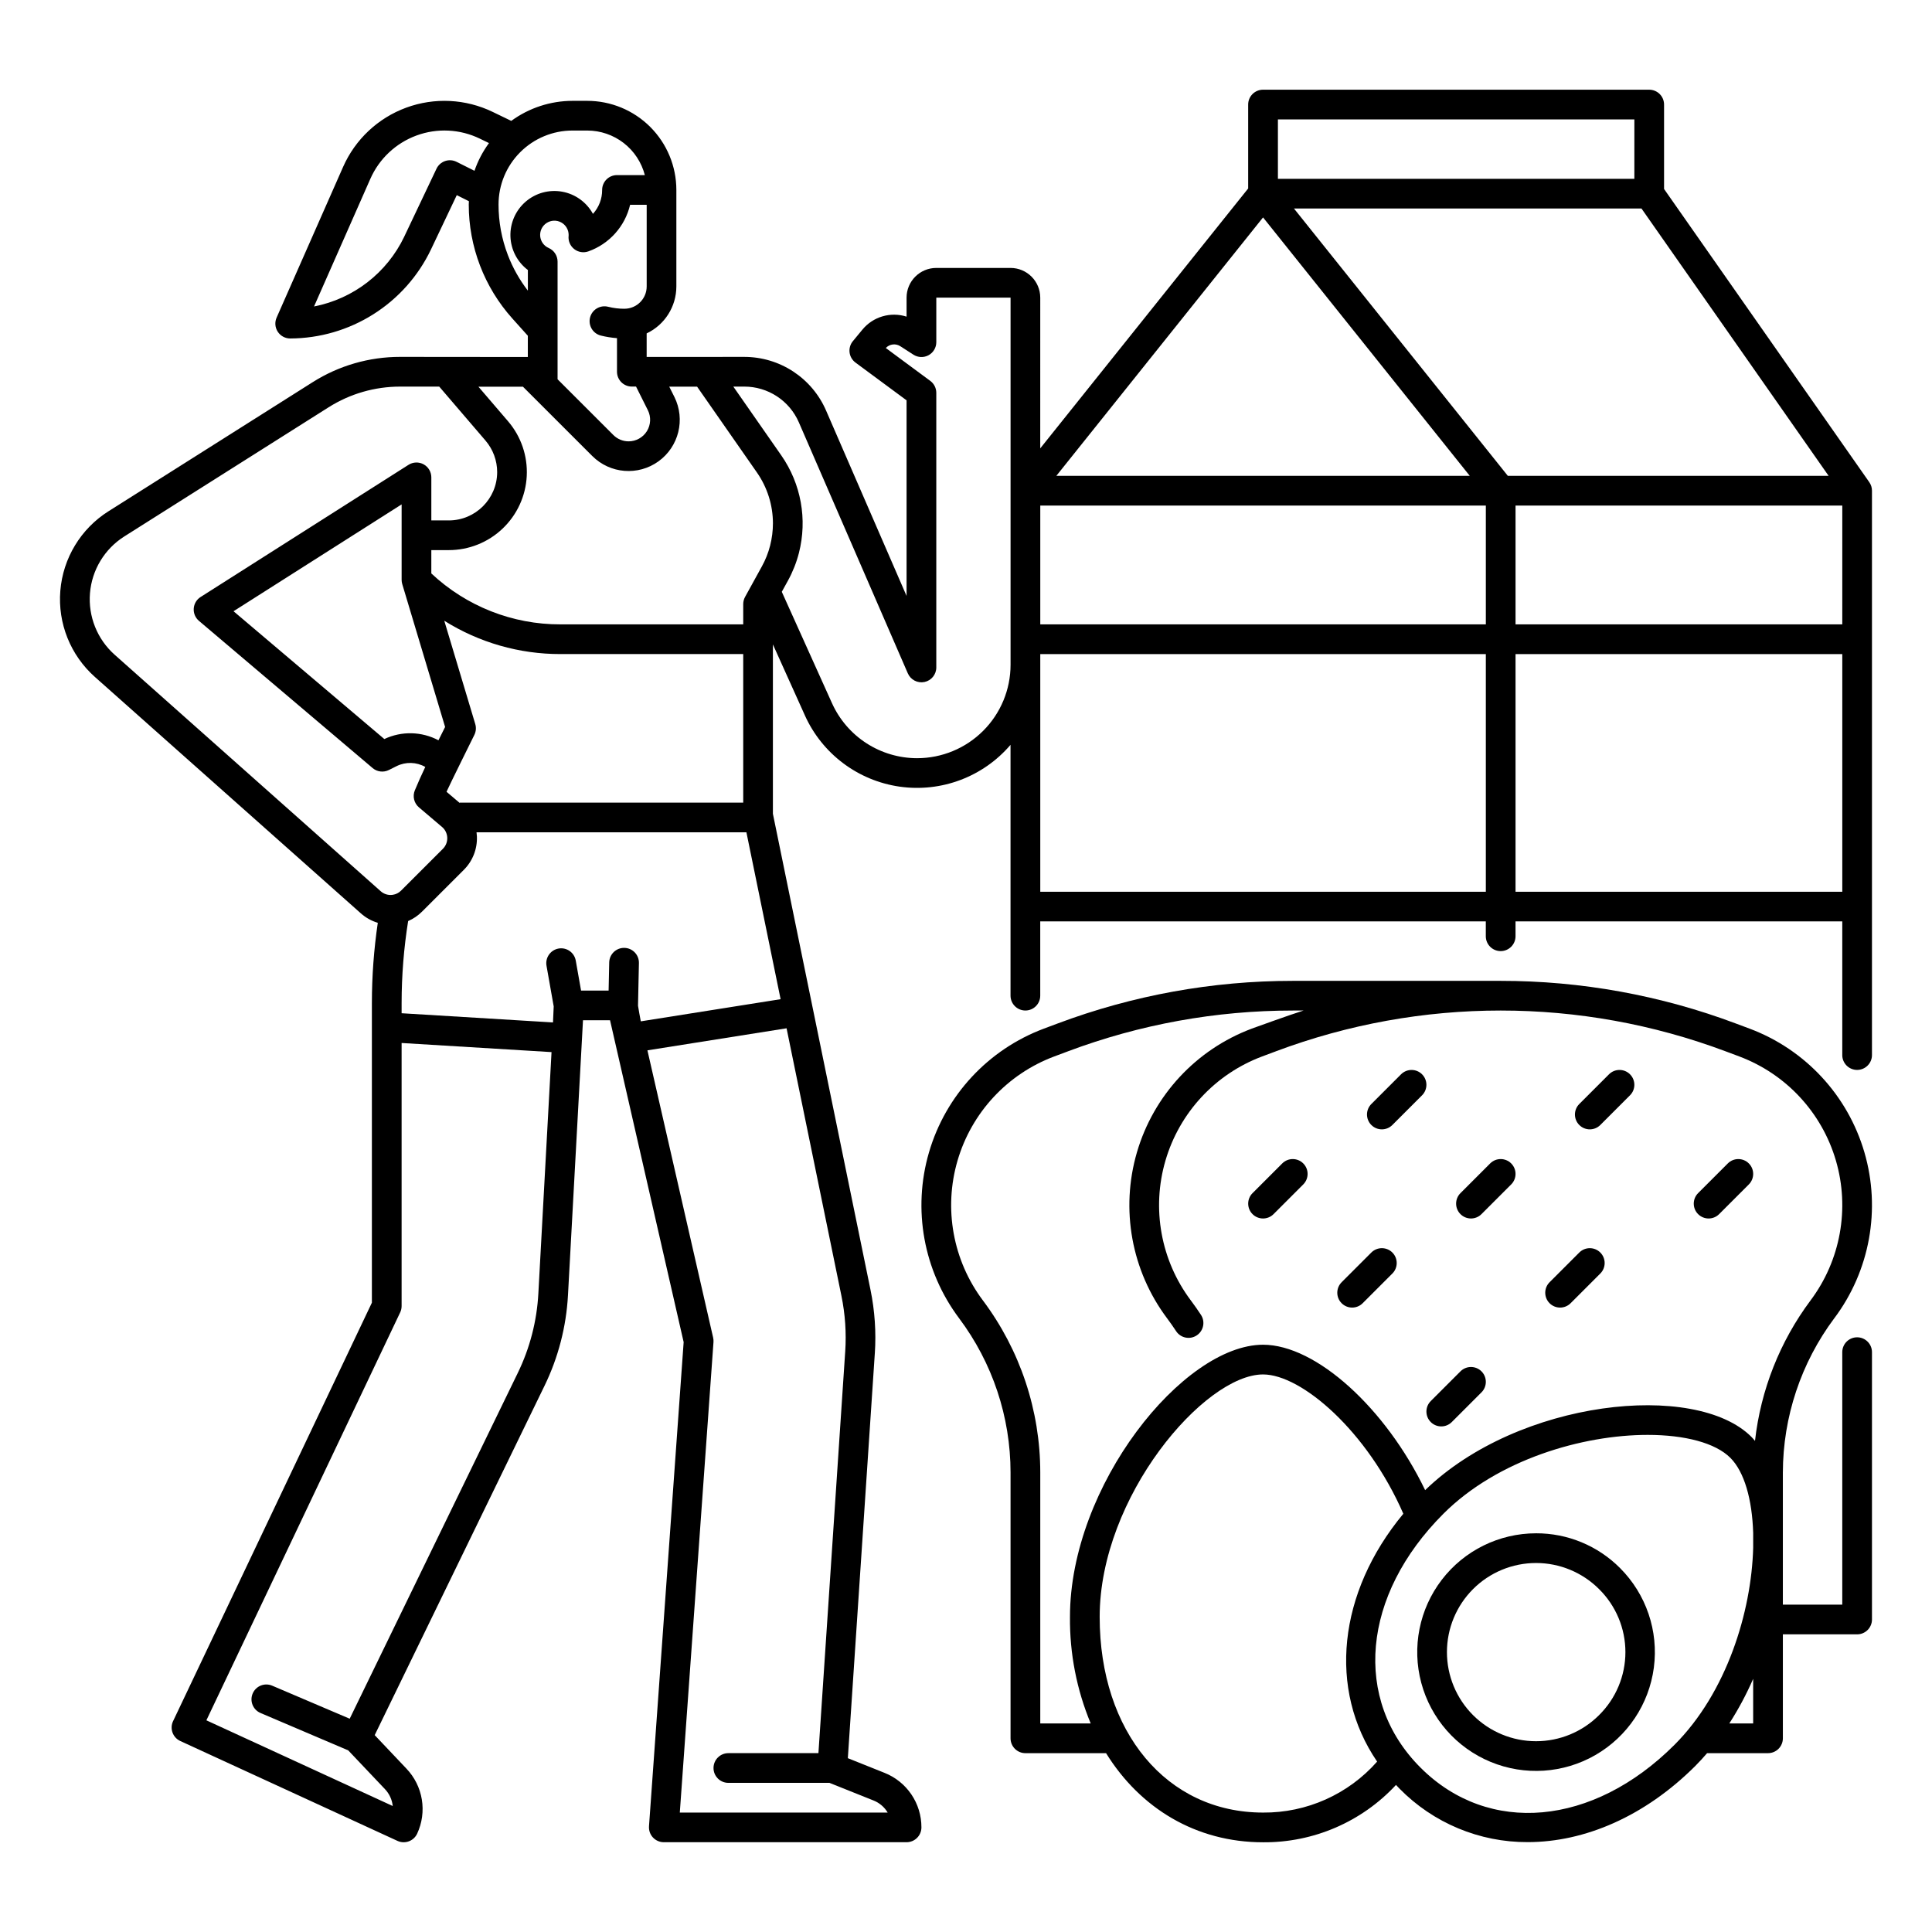
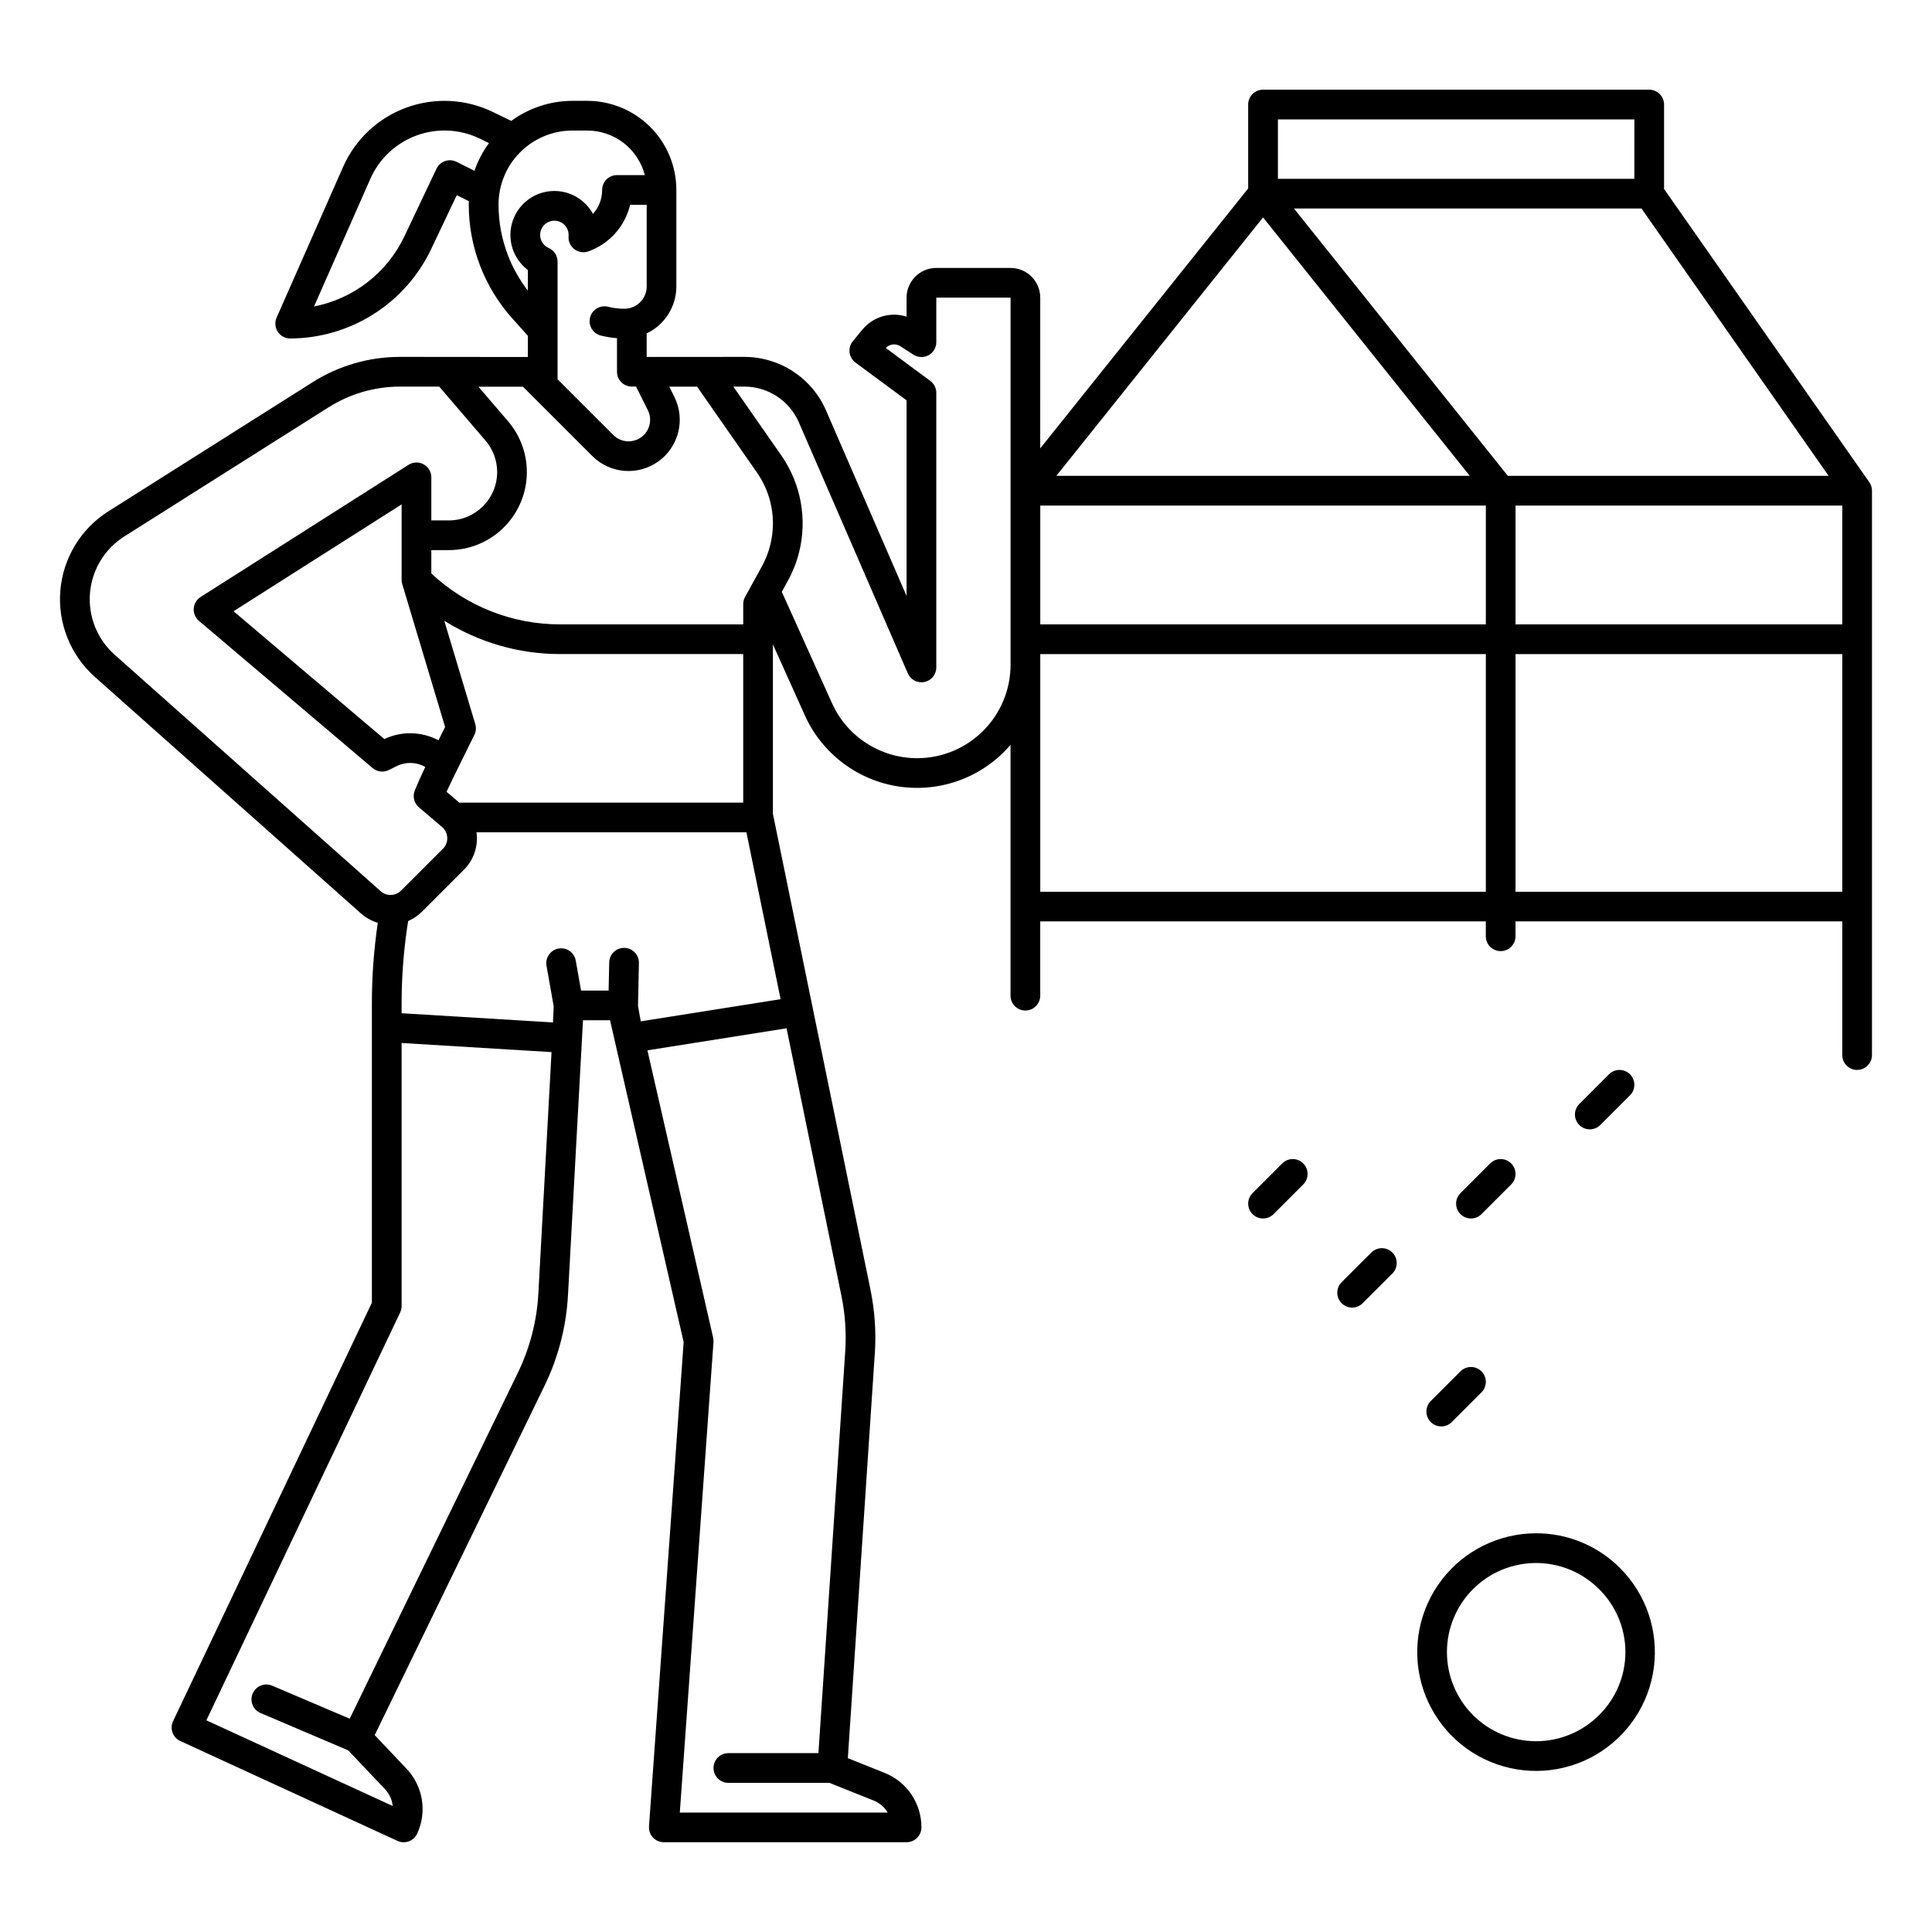
<svg xmlns="http://www.w3.org/2000/svg" fill="#000000" width="800px" height="800px" version="1.1" viewBox="144 144 512 512">
  <g>
    <path d="m639.38 271.79v-0.008l-54.387-77.699v-22.375c0-1.047-0.414-2.047-1.152-2.785-0.738-0.738-1.742-1.152-2.785-1.152h-102.34c-2.172 0-3.938 1.762-3.938 3.938v22.238l-55.105 68.879 0.004-39.949c-0.008-4.348-3.527-7.867-7.875-7.871h-19.68c-4.344 0.004-7.867 3.523-7.871 7.871v5.035c-4.246-1.359-8.895 0.012-11.723 3.461l-2.508 3.039h-0.004c-0.688 0.832-1 1.914-0.871 2.984 0.133 1.074 0.699 2.043 1.566 2.688l13.539 10.008v51.84l-21.336-49.141c-1.832-4.223-4.859-7.816-8.711-10.344-3.848-2.523-8.352-3.867-12.953-3.867l-25.879 0.012v-6.238c4.801-2.277 7.863-7.117 7.871-12.43v-25.582c0-6.266-2.492-12.27-6.918-16.699-4.43-4.43-10.434-6.918-16.699-6.918h-3.918 0.004c-5.832 0.012-11.512 1.871-16.219 5.312l-4.922-2.379c-7.168-3.469-15.438-3.875-22.914-1.129-7.473 2.746-13.512 8.41-16.727 15.695l-17.625 39.949v0.004c-0.535 1.215-0.422 2.621 0.305 3.734 0.727 1.117 1.965 1.789 3.297 1.789 7.809-0.023 15.449-2.25 22.047-6.422 6.602-4.168 11.891-10.117 15.258-17.16l6.84-14.402 3.211 1.605c-0.008 0.297-0.035 0.59-0.035 0.887-0.008 11.152 4.113 21.91 11.562 30.207l4.094 4.562v5.633l-33.871-0.031c-8.188-0.004-16.207 2.316-23.129 6.691l-54.148 34.234h-0.004c-7.316 4.625-12.035 12.418-12.742 21.047-0.703 8.629 2.684 17.086 9.152 22.84l70.5 62.668c1.293 1.148 2.824 2.004 4.481 2.496-1.039 7.039-1.562 14.145-1.566 21.262v79.41l-52.688 110.9v-0.004c-0.453 0.949-0.504 2.043-0.145 3.031 0.359 0.988 1.098 1.793 2.055 2.234l57.562 26.469c1.977 0.906 4.309 0.043 5.219-1.93 1.309-2.824 1.738-5.977 1.23-9.051-0.508-3.07-1.93-5.918-4.078-8.172l-8.41-8.875 44.977-92.523v0.004c3.672-7.535 5.793-15.73 6.246-24.102l3.977-72.832h7.168l19.508 85.301-9.184 128.31 0.004 0.004c-0.078 1.09 0.297 2.164 1.043 2.965 0.746 0.797 1.789 1.254 2.883 1.254h64.328c1.043 0 2.047-0.418 2.785-1.156 0.738-0.734 1.152-1.738 1.152-2.781 0.008-3.113-0.918-6.156-2.664-8.734s-4.227-4.57-7.121-5.715l-9.715-3.887 7.148-107.27h0.004c0.375-5.637-0.012-11.301-1.145-16.836l-25.867-126.17v-44.883l8.477 18.809h-0.004c4.586 10.176 14.059 17.301 25.105 18.883 11.051 1.582 22.141-2.598 29.395-11.078v66.473c0 2.172 1.766 3.934 3.938 3.934 2.176 0 3.938-1.762 3.938-3.934v-19.68h118.08v3.938-0.004c0 2.176 1.762 3.938 3.938 3.938 2.172 0 3.938-1.762 3.938-3.938v-3.938h86.594v35.426h-0.004c0 2.176 1.762 3.938 3.938 3.938 2.172 0 3.934-1.762 3.934-3.938v-149.57c0-0.809-0.25-1.594-0.715-2.254zm-7.156 37.676h-86.59v-31.488h86.594zm-212.54-31.488h118.08v31.488h-118.08zm123.91-7.871-56.68-70.848h92.098l49.594 70.848zm-60.934-94.465h94.465l-0.004 15.746h-94.461zm-3.938 25.977 54.785 68.488h-109.57zm-137.76 155.08h-75.129v0.098l-3.5-2.969c0.828-1.871 7.367-15.055 7.367-15.055 0.449-0.898 0.539-1.93 0.25-2.891l-8.215-27.387-0.004 0.004c9.227 5.793 19.906 8.859 30.801 8.836h48.43zm-90.363-57.91 11.359 37.867-1.762 3.527c-4.461-2.363-9.777-2.488-14.344-0.328l-39.965-33.871 44.547-28.316v19.992c0 0.383 0.055 0.762 0.164 1.129zm97.492-10.203c-0.492 1.922-1.223 3.773-2.184 5.512l-4.453 8.086c-0.32 0.582-0.488 1.238-0.492 1.902v5.379h-48.43c-12.715 0.035-24.957-4.797-34.227-13.5v-6.18h4.637c5.301 0 10.402-2.035 14.242-5.691 3.844-3.652 6.141-8.641 6.41-13.934 0.27-5.297-1.5-10.492-4.953-14.52l-7.844-9.152h11.797l18.379 18.371h0.004c4.707 4.699 12.129 5.293 17.523 1.406 5.398-3.891 7.184-11.113 4.223-17.07l-1.367-2.731h7.379l15.844 22.73c2.769 3.961 4.254 8.676 4.258 13.508-0.004 1.984-0.254 3.961-0.746 5.883zm-38.617-62.762c-1.457 0.004-2.914-0.176-4.328-0.531-1.012-0.254-2.086-0.094-2.981 0.441-0.895 0.535-1.543 1.406-1.797 2.418-0.527 2.109 0.75 4.246 2.859 4.777 1.406 0.348 2.836 0.578 4.281 0.688v8.898c0 1.043 0.414 2.043 1.152 2.781s1.738 1.152 2.785 1.152h1.113l3.129 6.258c0.887 1.77 0.789 3.871-0.25 5.555-1.043 1.68-2.883 2.703-4.859 2.703-1.512-0.004-2.957-0.605-4.027-1.672l-14.789-14.781v-31.184c0-1.562-0.926-2.981-2.359-3.606-1.273-0.559-2.133-1.766-2.25-3.148-0.113-1.383 0.539-2.715 1.699-3.473 1.16-0.758 2.644-0.82 3.863-0.16 1.219 0.66 1.98 1.938 1.98 3.324 0 0.098 0 0.195-0.012 0.297l-0.004-0.004c-0.121 1.336 0.445 2.641 1.504 3.465 1.059 0.824 2.465 1.051 3.731 0.602 5.547-1.969 9.719-6.621 11.07-12.352h4.394v21.648c-0.004 3.258-2.644 5.902-5.906 5.902zm-44.484-38.941c-0.949-0.473-2.043-0.547-3.043-0.203-1 0.348-1.82 1.078-2.273 2.035l-8.562 18.027h0.004c-4.594 9.59-13.453 16.441-23.895 18.477l14.918-33.816c2.352-5.336 6.769-9.484 12.242-11.496 5.473-2.012 11.527-1.711 16.773 0.832l2.43 1.18c-1.645 2.238-2.941 4.715-3.844 7.344zm13.59 24.684c-1.633-4.266-2.469-8.793-2.461-13.359-0.004-5.203 2.059-10.191 5.738-13.867 3.676-3.68 8.66-5.746 13.863-5.746h3.914c3.492 0.004 6.883 1.164 9.645 3.301 2.758 2.137 4.731 5.129 5.609 8.508h-7.379c-2.176 0-3.938 1.762-3.938 3.938 0.016 2.34-0.855 4.602-2.434 6.336-1.688-3.09-4.684-5.25-8.145-5.875-3.465-0.629-7.023 0.344-9.688 2.641-2.668 2.301-4.148 5.68-4.035 9.199 0.113 3.516 1.812 6.793 4.621 8.914v5.469c-2.223-2.875-4.016-6.062-5.312-9.457zm-104.2 105.94c-4.621-4.109-7.039-10.152-6.535-16.312 0.504-6.164 3.875-11.73 9.102-15.035l54.148-34.234c5.664-3.578 12.227-5.473 18.926-5.473h10.379l12.266 14.309c1.988 2.324 3.086 5.285 3.09 8.344-0.012 7.07-5.742 12.801-12.812 12.812h-4.637v-11.414c0-1.438-0.781-2.758-2.039-3.449-1.258-0.691-2.797-0.645-4.008 0.129l-55.105 35.031v-0.004c-1.055 0.672-1.727 1.805-1.812 3.055-0.086 1.246 0.426 2.461 1.383 3.269l46.023 39.008h-0.004c1.203 1.02 2.898 1.223 4.309 0.516l2.043-1.023c2.414-1.199 5.262-1.121 7.606 0.211-0.984 2.066-1.91 4.137-2.766 6.199-0.656 1.578-0.219 3.402 1.086 4.512l6.109 5.188 0.004-0.004c0.84 0.711 1.344 1.742 1.391 2.84 0.047 1.102-0.371 2.168-1.145 2.949l-11.102 11.094c-0.59 0.598-1.359 0.988-2.191 1.105-1.156 0.18-2.332-0.168-3.203-0.949zm112.29 169.28c-0.395 7.324-2.254 14.492-5.465 21.086l-44.531 91.605-20.547-8.758c-2-0.852-4.312 0.078-5.164 2.078-0.852 2 0.078 4.312 2.078 5.164l23.242 9.906 9.723 10.258c1.168 1.227 1.898 2.805 2.074 4.488l-49.387-22.711 51.359-108.1c0.25-0.527 0.379-1.105 0.379-1.691v-69.707l39.73 2.414zm81.32 15.375-7.098 106.44h-23.867c-2.176 0-3.938 1.766-3.938 3.938 0 2.176 1.762 3.938 3.938 3.938h26.793l11.668 4.668v-0.004c1.57 0.625 2.894 1.754 3.758 3.207h-55.09l8.926-124.69c0.027-0.387-0.004-0.777-0.09-1.16l-17.418-76.148 36.875-5.844 14.539 70.914v0.004c0.992 4.844 1.332 9.797 1.004 14.73zm-17.121-93.367-37.051 5.871s-0.742-3.93-0.738-4.133l0.238-11.316c0.047-2.176-1.676-3.977-3.852-4.019-2.172-0.047-3.973 1.676-4.019 3.852l-0.16 7.457h-7.301l-1.406-7.945c-0.379-2.141-2.422-3.566-4.562-3.188-2.141 0.383-3.566 2.426-3.188 4.566l1.906 10.77-0.188 4.246-40.117-2.438v-2.699c0.004-7.277 0.582-14.547 1.73-21.73 1.375-0.594 2.625-1.441 3.68-2.5l11.102-11.098c2.328-2.336 3.574-5.531 3.441-8.828-0.016-0.367-0.055-0.73-0.098-1.09h71.52zm36.184-63.863c-4.766-0.004-9.43-1.379-13.434-3.965-4-2.586-7.172-6.269-9.133-10.613l-13.305-29.52 1.621-2.938c1.277-2.32 2.258-4.793 2.918-7.359 2.277-8.887 0.574-18.32-4.668-25.848l-12.715-18.238h2.918c3.066 0 6.07 0.898 8.637 2.578 2.566 1.684 4.586 4.078 5.809 6.891l28.879 66.527 0.004 0.004c0.742 1.711 2.582 2.664 4.41 2.285 1.824-0.379 3.133-1.988 3.133-3.856v-72.773c0-1.25-0.59-2.426-1.594-3.168l-11.789-8.715c1.004-1.07 2.629-1.266 3.856-0.465l3.465 2.234c1.211 0.777 2.75 0.832 4.012 0.145 1.266-0.691 2.051-2.016 2.051-3.453v-11.809h19.68v97.309c-0.008 6.562-2.617 12.852-7.262 17.492-4.641 4.641-10.93 7.246-17.492 7.254zm32.629 35.387v-62.977h118.08v62.977zm125.95 0v-62.977h86.594v62.977z" />
-     <path d="m630.11 493.35c9.434-12.59 12.387-28.883 7.973-43.984-4.414-15.098-15.68-27.234-30.406-32.762l-3.629-1.355c-19.934-7.492-41.055-11.324-62.352-11.312h-55.105c-21.293-0.004-42.41 3.828-62.348 11.312l-3.637 1.359h0.004c-14.73 5.519-26 17.66-30.414 32.762-4.414 15.098-1.457 31.395 7.977 43.984 8.844 11.793 13.629 26.133 13.633 40.875v70.445c0 1.043 0.418 2.043 1.156 2.781 0.738 0.738 1.738 1.152 2.781 1.152h21.375c9.055 14.625 23.871 23.617 41.602 23.617 13.359 0.109 26.148-5.406 35.234-15.199 0.312 0.328 0.613 0.664 0.938 0.988 8.945 9.109 21.195 14.219 33.961 14.168 15.121 0 31.062-6.828 44.457-20.219 1.07-1.07 2.09-2.199 3.09-3.352l16.145-0.004c1.043 0 2.047-0.414 2.785-1.152s1.152-1.738 1.152-2.781v-27.555h19.68c1.043 0 2.043-0.414 2.781-1.152 0.738-0.738 1.152-1.738 1.152-2.781v-70.848c0-2.176-1.762-3.938-3.934-3.938-2.176 0-3.938 1.762-3.938 3.938v66.914l-15.742-0.004v-35.02c0.031-14.738 4.809-29.074 13.629-40.879zm-151.39 131c-25.492 0-43.297-21.324-43.297-51.855 0-31.867 27.777-64.254 43.297-64.254 10.219 0 27.645 15.055 37.176 36.918-17.371 20.965-19.977 46.602-6.945 65.684l0.004-0.004c-7.644 8.672-18.676 13.602-30.234 13.512zm41.738-11.906c-18.027-18.023-15.535-45.691 6.055-67.281 14.371-14.367 36.879-20.902 54.148-20.902 9.809 0 17.926 2.106 21.902 6.082 3.703 3.703 5.777 11.004 6.047 19.91v3.938c-0.465 16.984-7.023 38.367-20.859 52.207-21.598 21.586-49.266 24.074-67.293 6.047zm81.824-11.711c2.422-3.766 4.535-7.719 6.324-11.824v11.824zm5.848-75.961c-14.805-14.801-61.633-9.891-86.453 14.129-10.453-21.691-28.887-38.535-42.957-38.535-21.137 0-51.168 37.301-51.168 72.129-0.094 9.688 1.777 19.293 5.496 28.238h-13.367v-66.508c-0.004-16.441-5.34-32.441-15.199-45.594-7.953-10.605-10.445-24.332-6.727-37.055 3.715-12.723 13.207-22.949 25.617-27.602l3.641-1.359v-0.004c19.051-7.148 39.23-10.809 59.578-10.809h2.859c-3.41 1.051-13.738 4.797-13.738 4.797v0.004c-14.727 5.523-25.996 17.66-30.41 32.758-4.414 15.102-1.457 31.398 7.977 43.984 0.832 1.109 1.641 2.262 2.406 3.43 1.195 1.816 3.637 2.316 5.453 1.121 1.816-1.195 2.32-3.637 1.125-5.453-0.852-1.297-1.754-2.582-2.68-3.82v0.004c-7.953-10.605-10.445-24.332-6.727-37.055 3.715-12.723 13.207-22.949 25.617-27.602l3.641-1.359v-0.004c38.418-14.41 80.758-14.41 119.18 0l3.629 1.355v0.004c12.406 4.656 21.895 14.879 25.613 27.598 3.715 12.719 1.227 26.445-6.719 37.051-8.125 10.887-13.207 23.738-14.723 37.234-0.312-0.371-0.625-0.742-0.961-1.074z" />
    <path d="m551.07 550.34c-9.789 0-19.023 4.551-24.98 12.316-5.961 7.769-7.969 17.863-5.438 27.32 2.535 9.457 9.32 17.195 18.367 20.941 9.043 3.746 19.316 3.074 27.793-1.82 8.477-4.894 14.195-13.453 15.477-23.16 1.277-9.703-2.031-19.453-8.953-26.375-5.894-5.926-13.91-9.246-22.266-9.223zm16.699 48.188c-4.43 4.426-10.438 6.914-16.699 6.914-6.266 0-12.273-2.488-16.699-6.914-4.43-4.43-6.918-10.438-6.918-16.699 0-6.266 2.488-12.27 6.918-16.699 4.426-4.43 10.434-6.918 16.699-6.918 6.262 0 12.27 2.488 16.699 6.918 4.465 4.406 6.981 10.422 6.981 16.699 0 6.277-2.516 12.289-6.984 16.699z" />
    <path d="m483.81 452.32-7.871 7.871h-0.004c-1.535 1.535-1.535 4.031 0 5.566 1.539 1.539 4.031 1.539 5.57 0l7.871-7.871c1.535-1.539 1.535-4.031 0-5.566-1.539-1.539-4.031-1.539-5.566 0z" />
    <path d="m507.42 475.93-7.871 7.871v0.004c-1.539 1.535-1.539 4.027 0 5.566 1.539 1.535 4.031 1.535 5.566 0l7.871-7.871h0.004c1.535-1.539 1.535-4.031 0-5.57-1.539-1.535-4.031-1.535-5.57 0z" />
    <path d="m531.04 507.42-7.871 7.871v0.004c-1.539 1.535-1.539 4.027 0 5.566 1.535 1.535 4.027 1.535 5.566 0l7.871-7.871c1.539-1.539 1.539-4.031 0-5.57-1.535-1.535-4.027-1.535-5.566 0z" />
    <path d="m538.91 452.32-7.871 7.871c-1.539 1.535-1.539 4.031 0 5.566 1.539 1.539 4.031 1.539 5.566 0l7.871-7.871h0.004c1.535-1.539 1.535-4.031 0-5.566-1.539-1.539-4.031-1.539-5.57 0z" />
    <path d="m570.4 428.7-7.871 7.871c-1.539 1.539-1.539 4.031 0 5.566 1.539 1.539 4.031 1.539 5.566 0l7.871-7.871c1.539-1.535 1.539-4.027 0-5.566-1.535-1.539-4.027-1.539-5.566 0z" />
-     <path d="m601.89 452.32-7.871 7.871c-1.539 1.535-1.539 4.031 0 5.566 1.539 1.539 4.031 1.539 5.566 0l7.871-7.871c1.539-1.539 1.539-4.031 0-5.566-1.535-1.539-4.027-1.539-5.566 0z" />
-     <path d="m520.86 428.7c-0.738-0.738-1.742-1.152-2.785-1.152s-2.043 0.414-2.781 1.152l-7.871 7.871h-0.004c-1.535 1.539-1.535 4.031 0 5.566 1.539 1.539 4.031 1.539 5.57 0l7.871-7.871c0.738-0.738 1.152-1.738 1.152-2.781 0-1.047-0.414-2.047-1.152-2.785z" />
-     <path d="m562.53 475.93-7.871 7.871v0.004c-1.539 1.535-1.539 4.027 0 5.566 1.535 1.535 4.027 1.535 5.566 0l7.871-7.871c1.539-1.539 1.539-4.031 0-5.57-1.535-1.535-4.027-1.535-5.566 0z" />
  </g>
</svg>